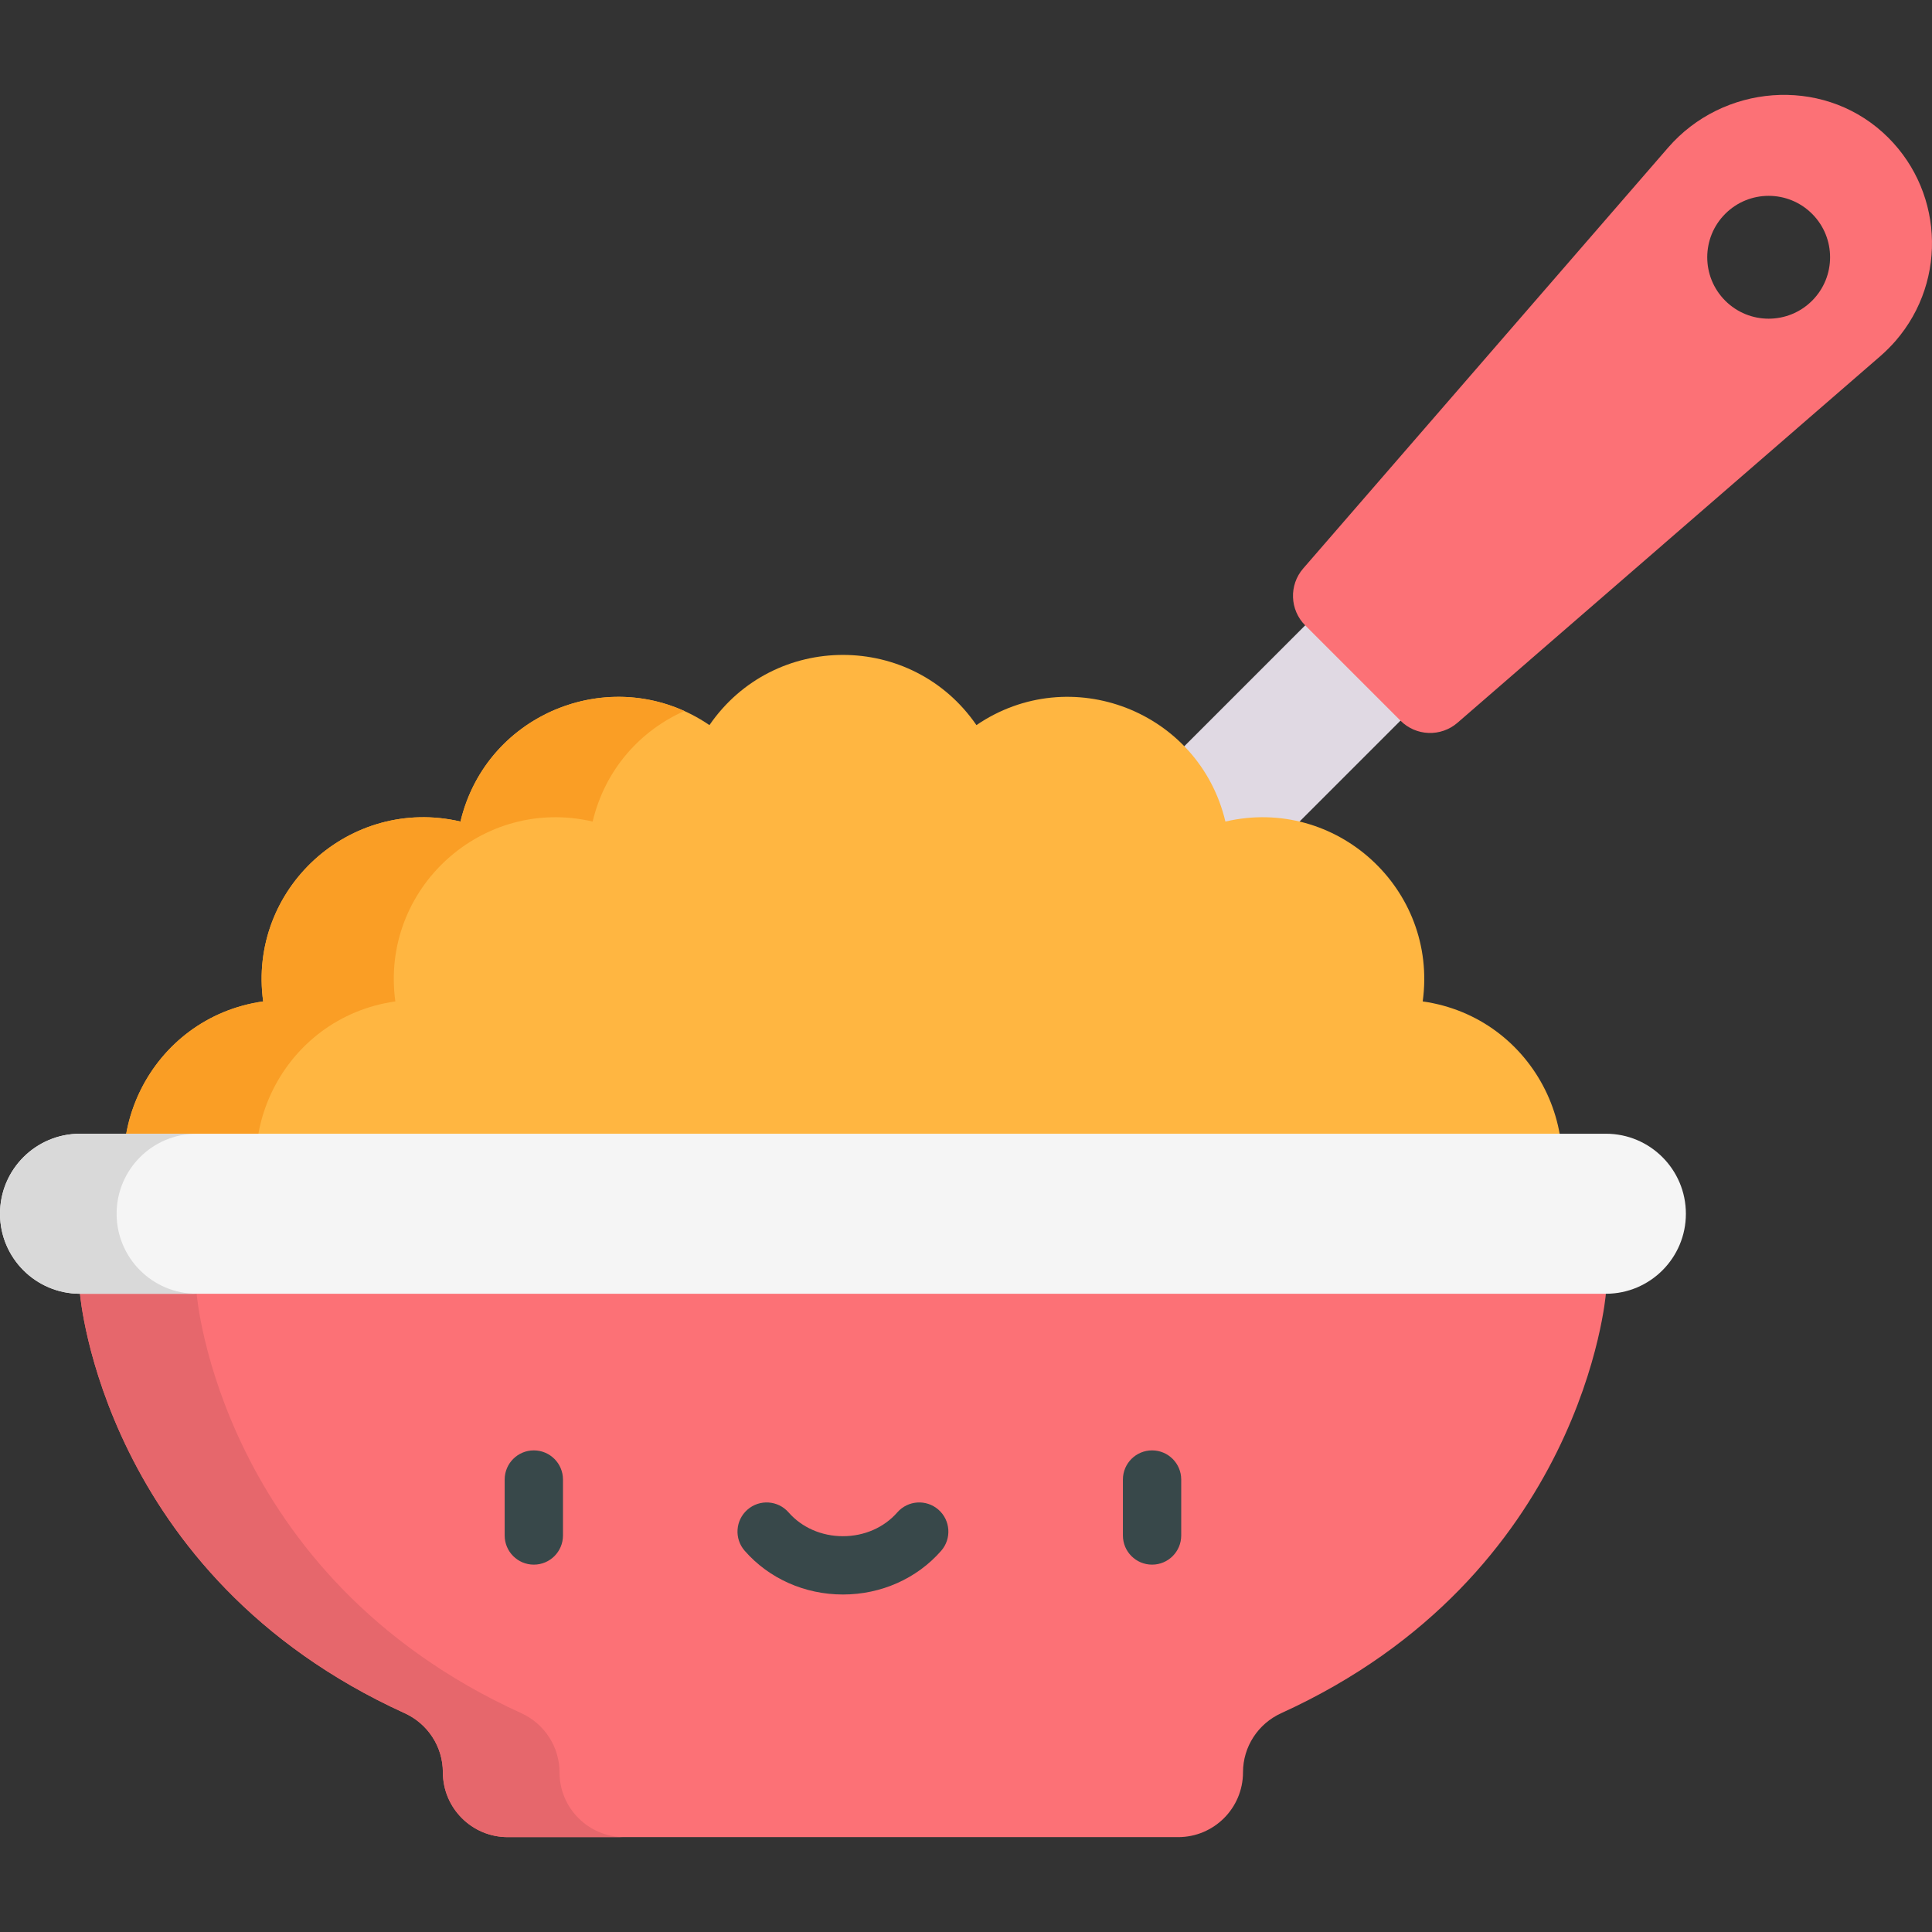
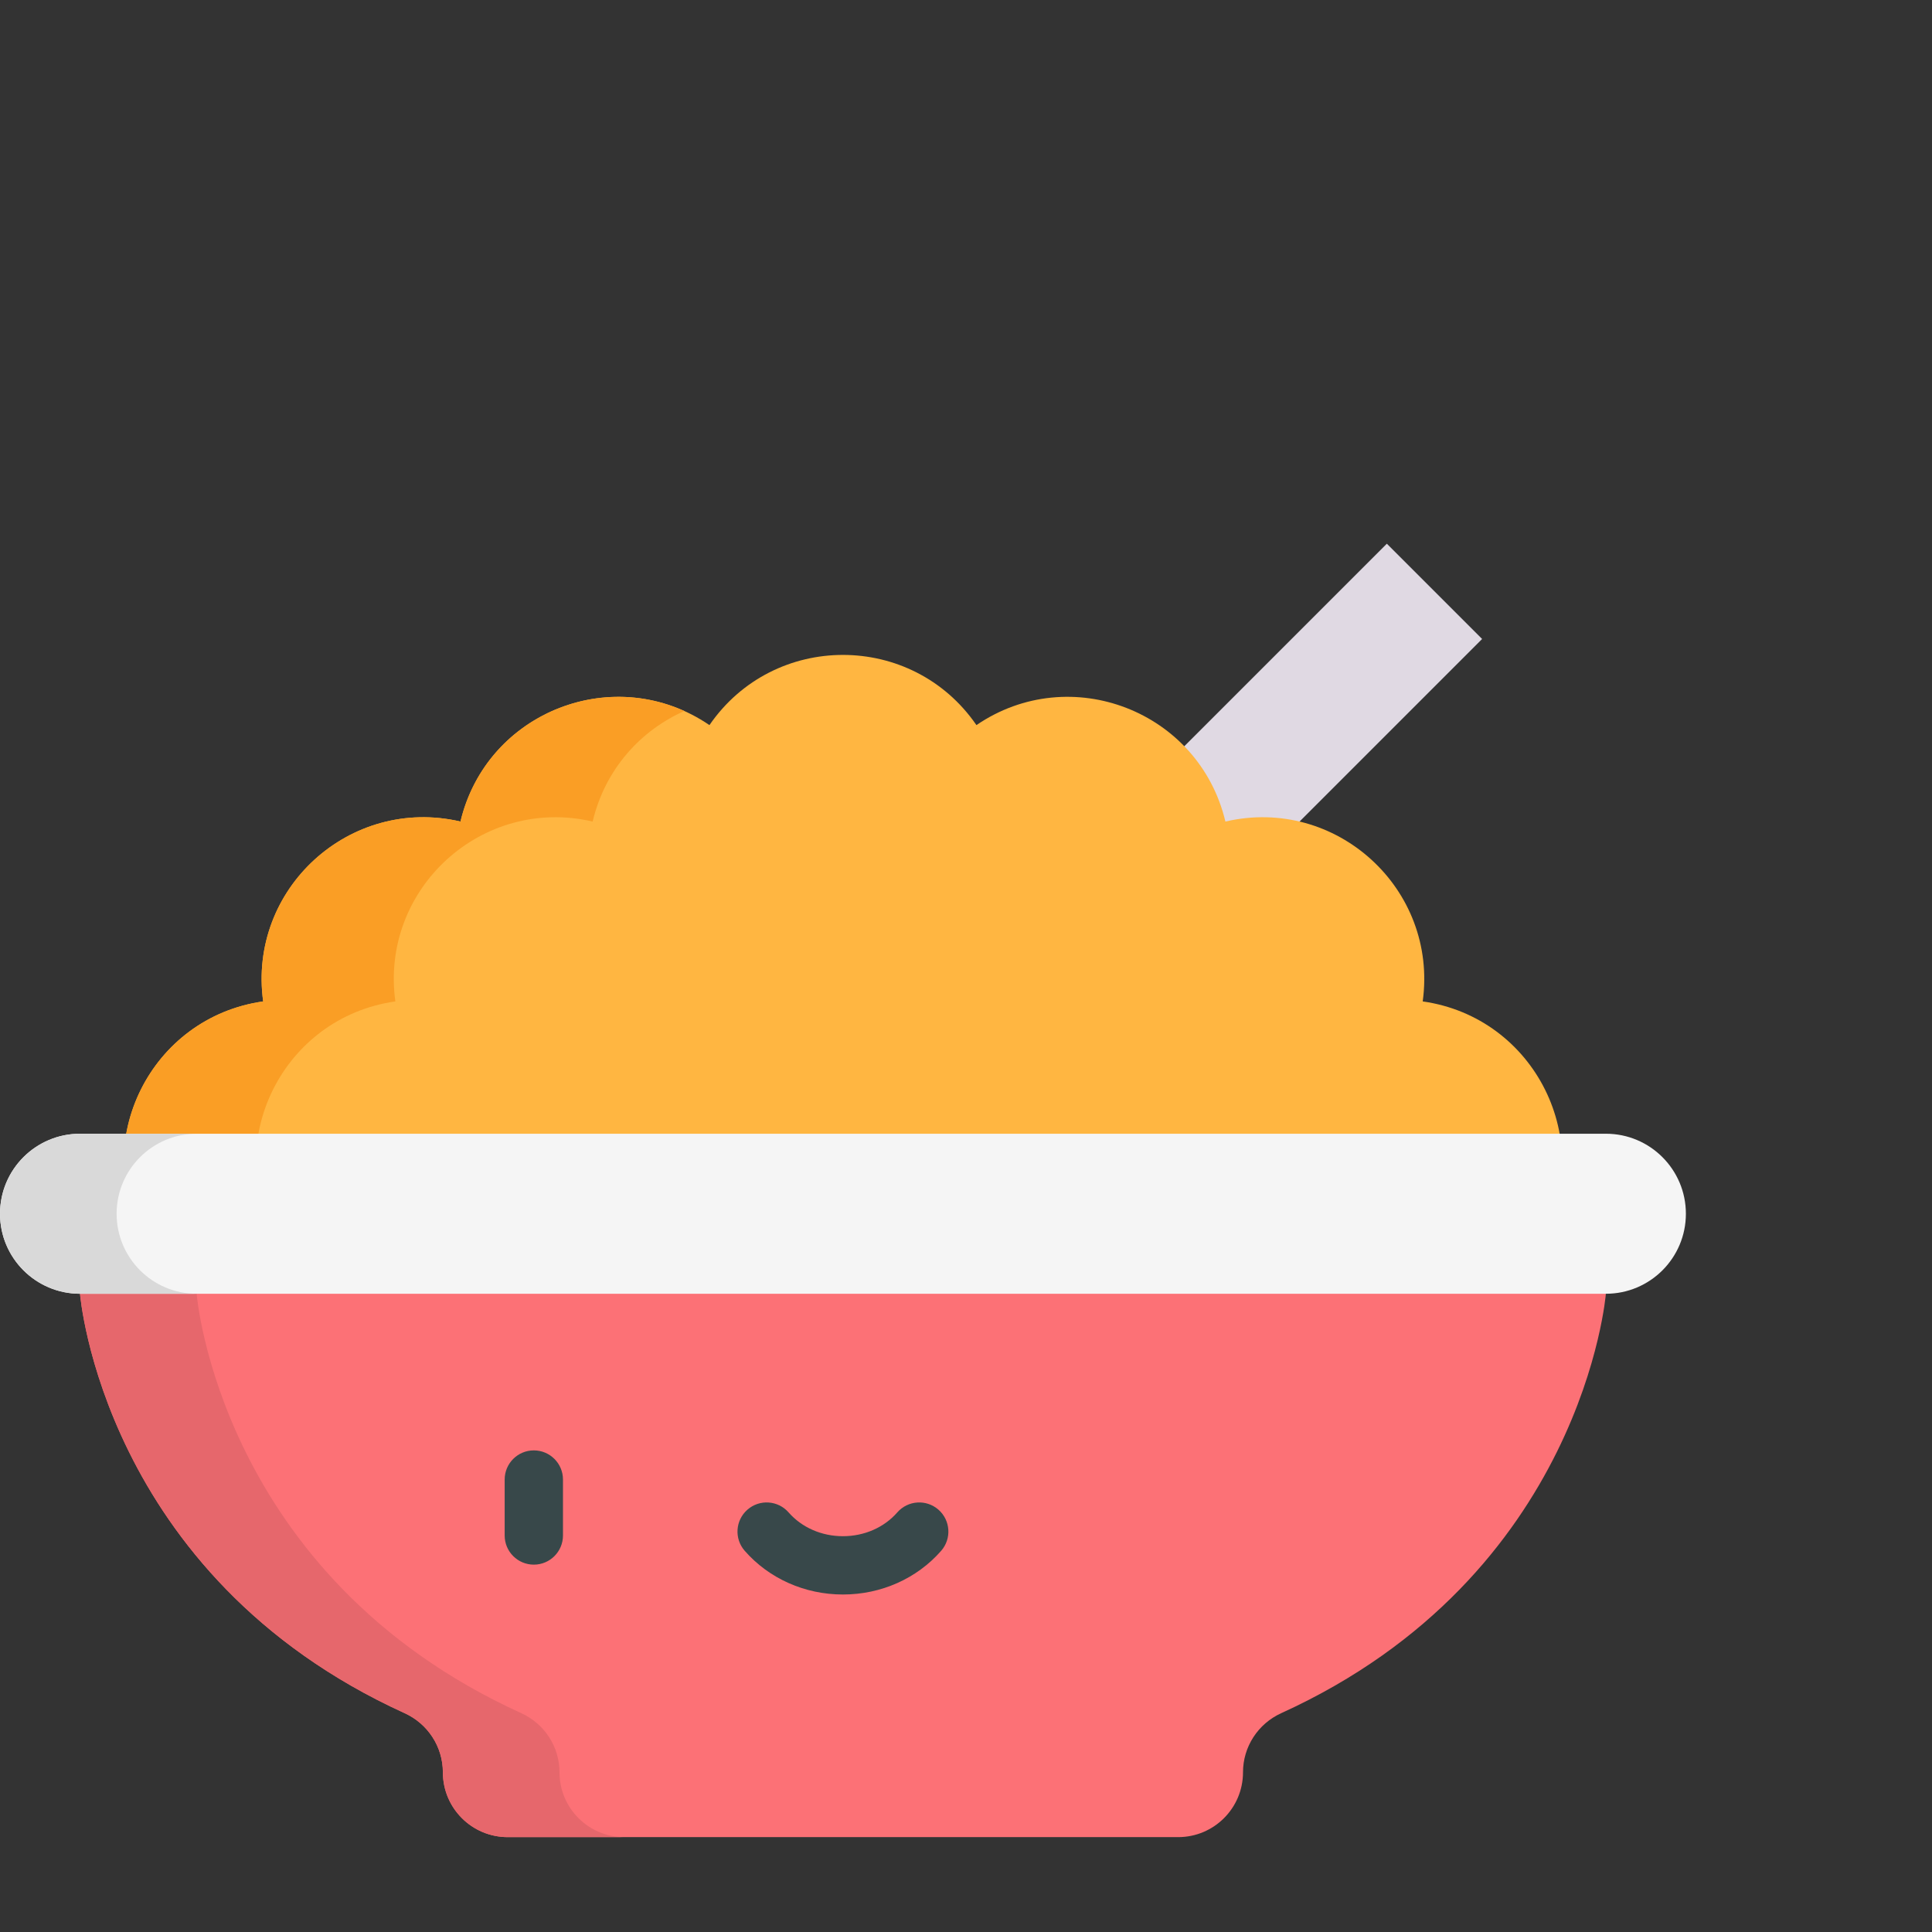
<svg xmlns="http://www.w3.org/2000/svg" id="Capa_1" x="0px" y="0px" viewBox="0 0 512 512" style="enable-background:new 0 0 512 512;" xml:space="preserve">
  <rect x="0" y="0" width="512" height="512" fill="#333333" stroke="none" />
  <rect x="269.008" y="184.897" transform="matrix(0.707 -0.707 0.707 0.707 -45.498 295.666)" style="fill:#E0D9E3;" width="130.286" height="35.714" />
-   <path style="fill:#FC7176;" d="M498.936,35.08c-16.475-14.846-42.354-12.704-56.882,4.052l-96.69,111.515 c-3.81,4.394-3.576,10.986,0.537,15.098l25.254,25.254c4.112,4.112,10.704,4.346,15.098,0.537l112.105-97.201 c1.334-1.172,2.777-2.594,3.972-3.972C516.472,74.053,514.901,49.468,498.936,35.08z M480.225,79.689 c-6.357,6.357-16.664,6.357-23.021,0c-6.357-6.357-6.357-16.664,0-23.021s16.664-6.357,23.021,0 C486.582,63.025,486.582,73.332,480.225,79.689z" />
  <path style="fill:#FFB641;" d="M38.205,328.724L38.205,328.724L38.205,328.724c-14.594-26.331,1.732-59.116,31.539-63.338l0,0l0,0 c-4.096-29.825,22.97-54.499,52.289-47.667l0,0l0,0c6.955-29.29,41.105-42.521,65.978-25.56l0,0l0,0 c17.066-24.801,53.69-24.801,70.756,0l0,0l0,0c24.873-16.961,59.023-3.73,65.978,25.56l0,0l0,0 c29.32-6.83,56.385,17.843,52.289,47.667l0,0l0,0c29.807,4.223,46.132,37.007,31.539,63.338l0,0l0,0H38.205z" />
  <path style="fill:#FA9E25;" d="M73.231,328.724c-14.594-26.331,1.732-59.116,31.539-63.338l0,0l0,0 c-4.096-29.825,22.97-54.499,52.289-47.667l0,0l0,0c3.291-13.862,12.677-24.119,24.285-29.289 c-23.933-10.799-52.961,2.54-59.312,29.289l0,0l0,0c-29.32-6.83-56.385,17.843-52.289,47.667l0,0l0,0 c-29.807,4.223-46.132,37.006-31.539,63.338l0,0l0,0H73.231L73.231,328.724L73.231,328.724z" />
  <path style="fill:#FC7176;" d="M223.389,321.655L21.205,342.86c0,0,5.92,74.685,86.03,111.149c6.152,2.8,10.132,8.905,10.132,15.665 c0,9.49,7.693,17.183,17.183,17.183h177.676c9.49,0,17.183-7.693,17.183-17.183c0-6.76,3.98-12.865,10.132-15.665 c80.11-36.463,86.03-111.149,86.03-111.149L223.389,321.655z" />
  <path style="fill:#E6676C;" d="M148.273,469.674c0-6.76-3.98-12.865-10.132-15.665c-80.11-36.464-86.03-111.149-86.03-111.149 l186.731-19.585l-15.453-1.62L21.205,342.859c0,0,5.92,74.685,86.03,111.149c6.152,2.8,10.132,8.905,10.132,15.665 c0,9.49,7.693,17.183,17.183,17.183h30.905C155.966,486.857,148.273,479.164,148.273,469.674z" />
  <g>
    <path style="fill:#38484A;" d="M141.469,414.646c-4.267,0-7.726-3.459-7.726-7.726v-14.826c0-4.267,3.459-7.726,7.726-7.726 c4.267,0,7.726,3.459,7.726,7.726v14.826C149.195,411.187,145.736,414.646,141.469,414.646z" />
-     <path style="fill:#38484A;" d="M305.309,414.646c-4.267,0-7.726-3.459-7.726-7.726v-14.826c0-4.267,3.459-7.726,7.726-7.726 s7.726,3.459,7.726,7.726v14.826C313.035,411.187,309.576,414.646,305.309,414.646z" />
    <path style="fill:#38484A;" d="M223.389,422.56c-10.109,0-19.599-4.224-26.036-11.586c-2.809-3.213-2.481-8.094,0.731-10.902 c3.213-2.808,8.095-2.481,10.902,0.732c3.503,4.006,8.751,6.305,14.402,6.305s10.9-2.297,14.401-6.304 c2.808-3.213,7.69-3.541,10.902-0.732c3.213,2.808,3.541,7.689,0.732,10.902C242.988,418.337,233.499,422.56,223.389,422.56z" />
  </g>
  <path style="fill:#F5F5F5;" d="M425.572,300.45H21.205C9.494,300.45,0,309.943,0,321.655l0,0c0,11.711,9.494,21.205,21.205,21.205 h404.368c11.711,0,21.205-9.494,21.205-21.205l0,0C446.777,309.943,437.284,300.45,425.572,300.45z" />
  <path style="fill:#D9D9D9;" d="M30.905,321.655L30.905,321.655c0-11.711,9.494-21.205,21.205-21.205H21.205 C9.494,300.45,0,309.943,0,321.655l0,0c0,11.711,9.494,21.205,21.205,21.205h30.905C40.4,342.86,30.905,333.366,30.905,321.655z" />
  <g> </g>
  <g> </g>
  <g> </g>
  <g> </g>
  <g> </g>
  <g> </g>
  <g> </g>
  <g> </g>
  <g> </g>
  <g> </g>
  <g> </g>
  <g> </g>
  <g> </g>
  <g> </g>
  <g> </g>
</svg>